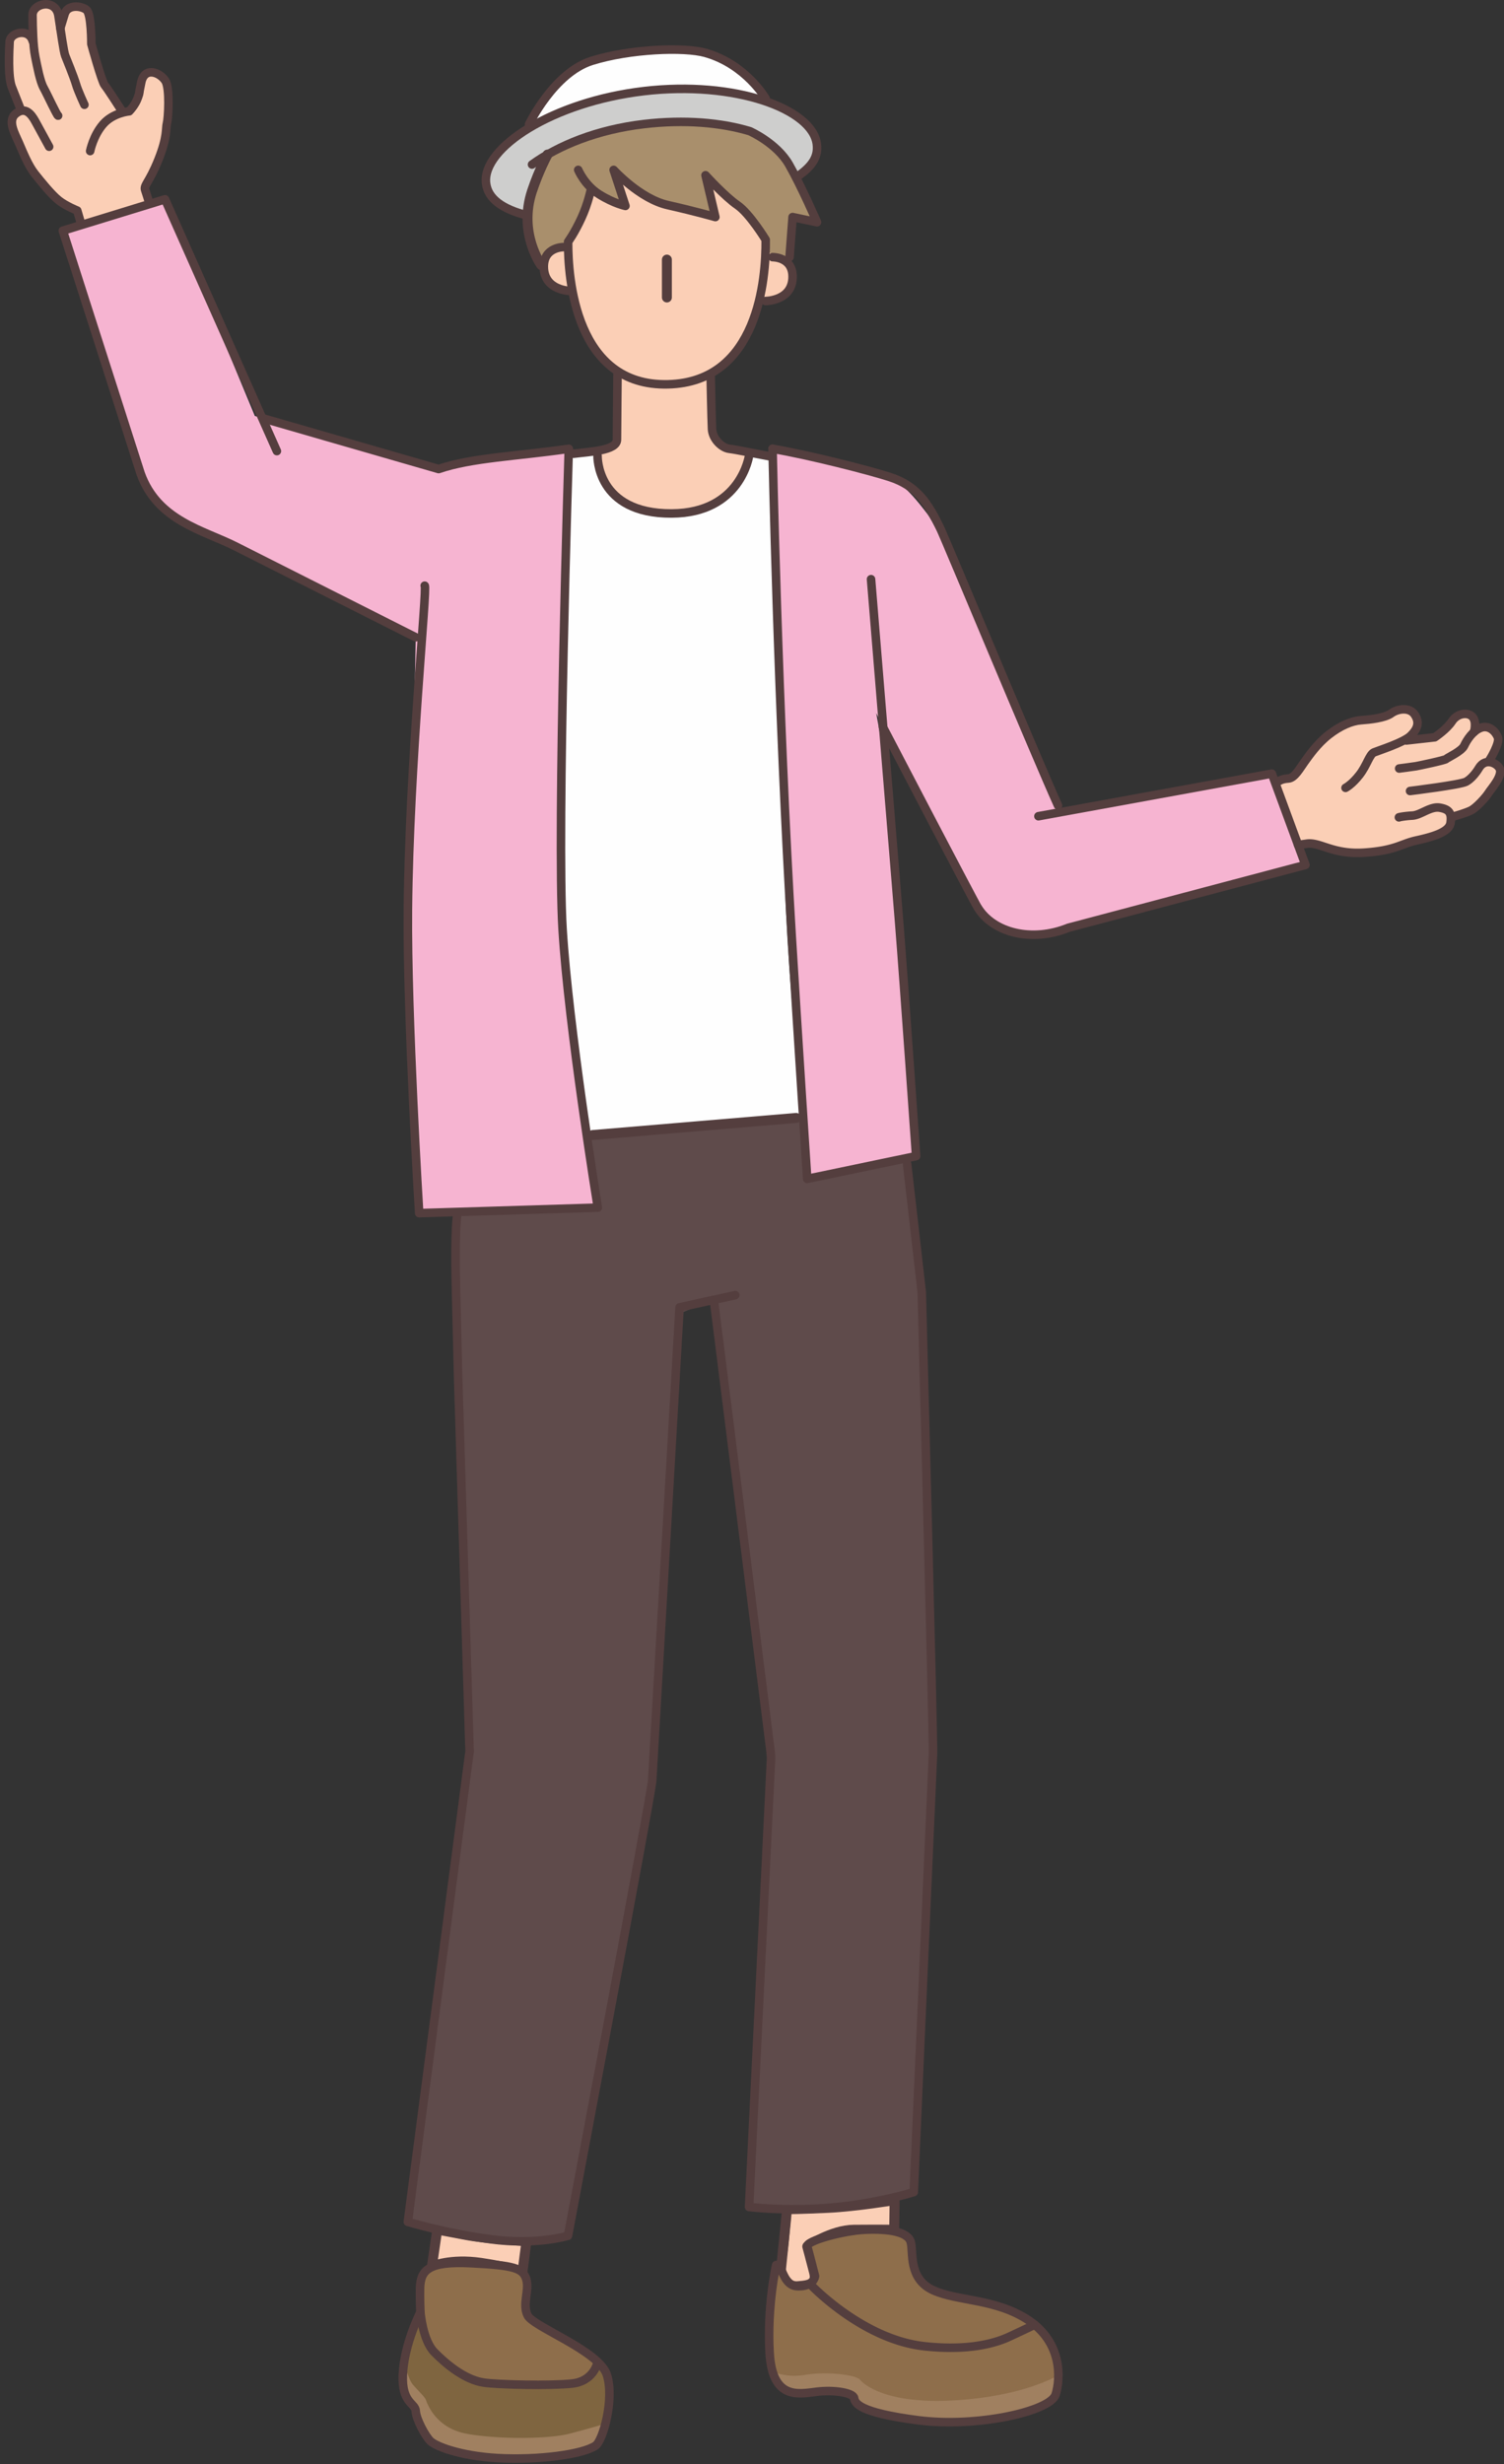
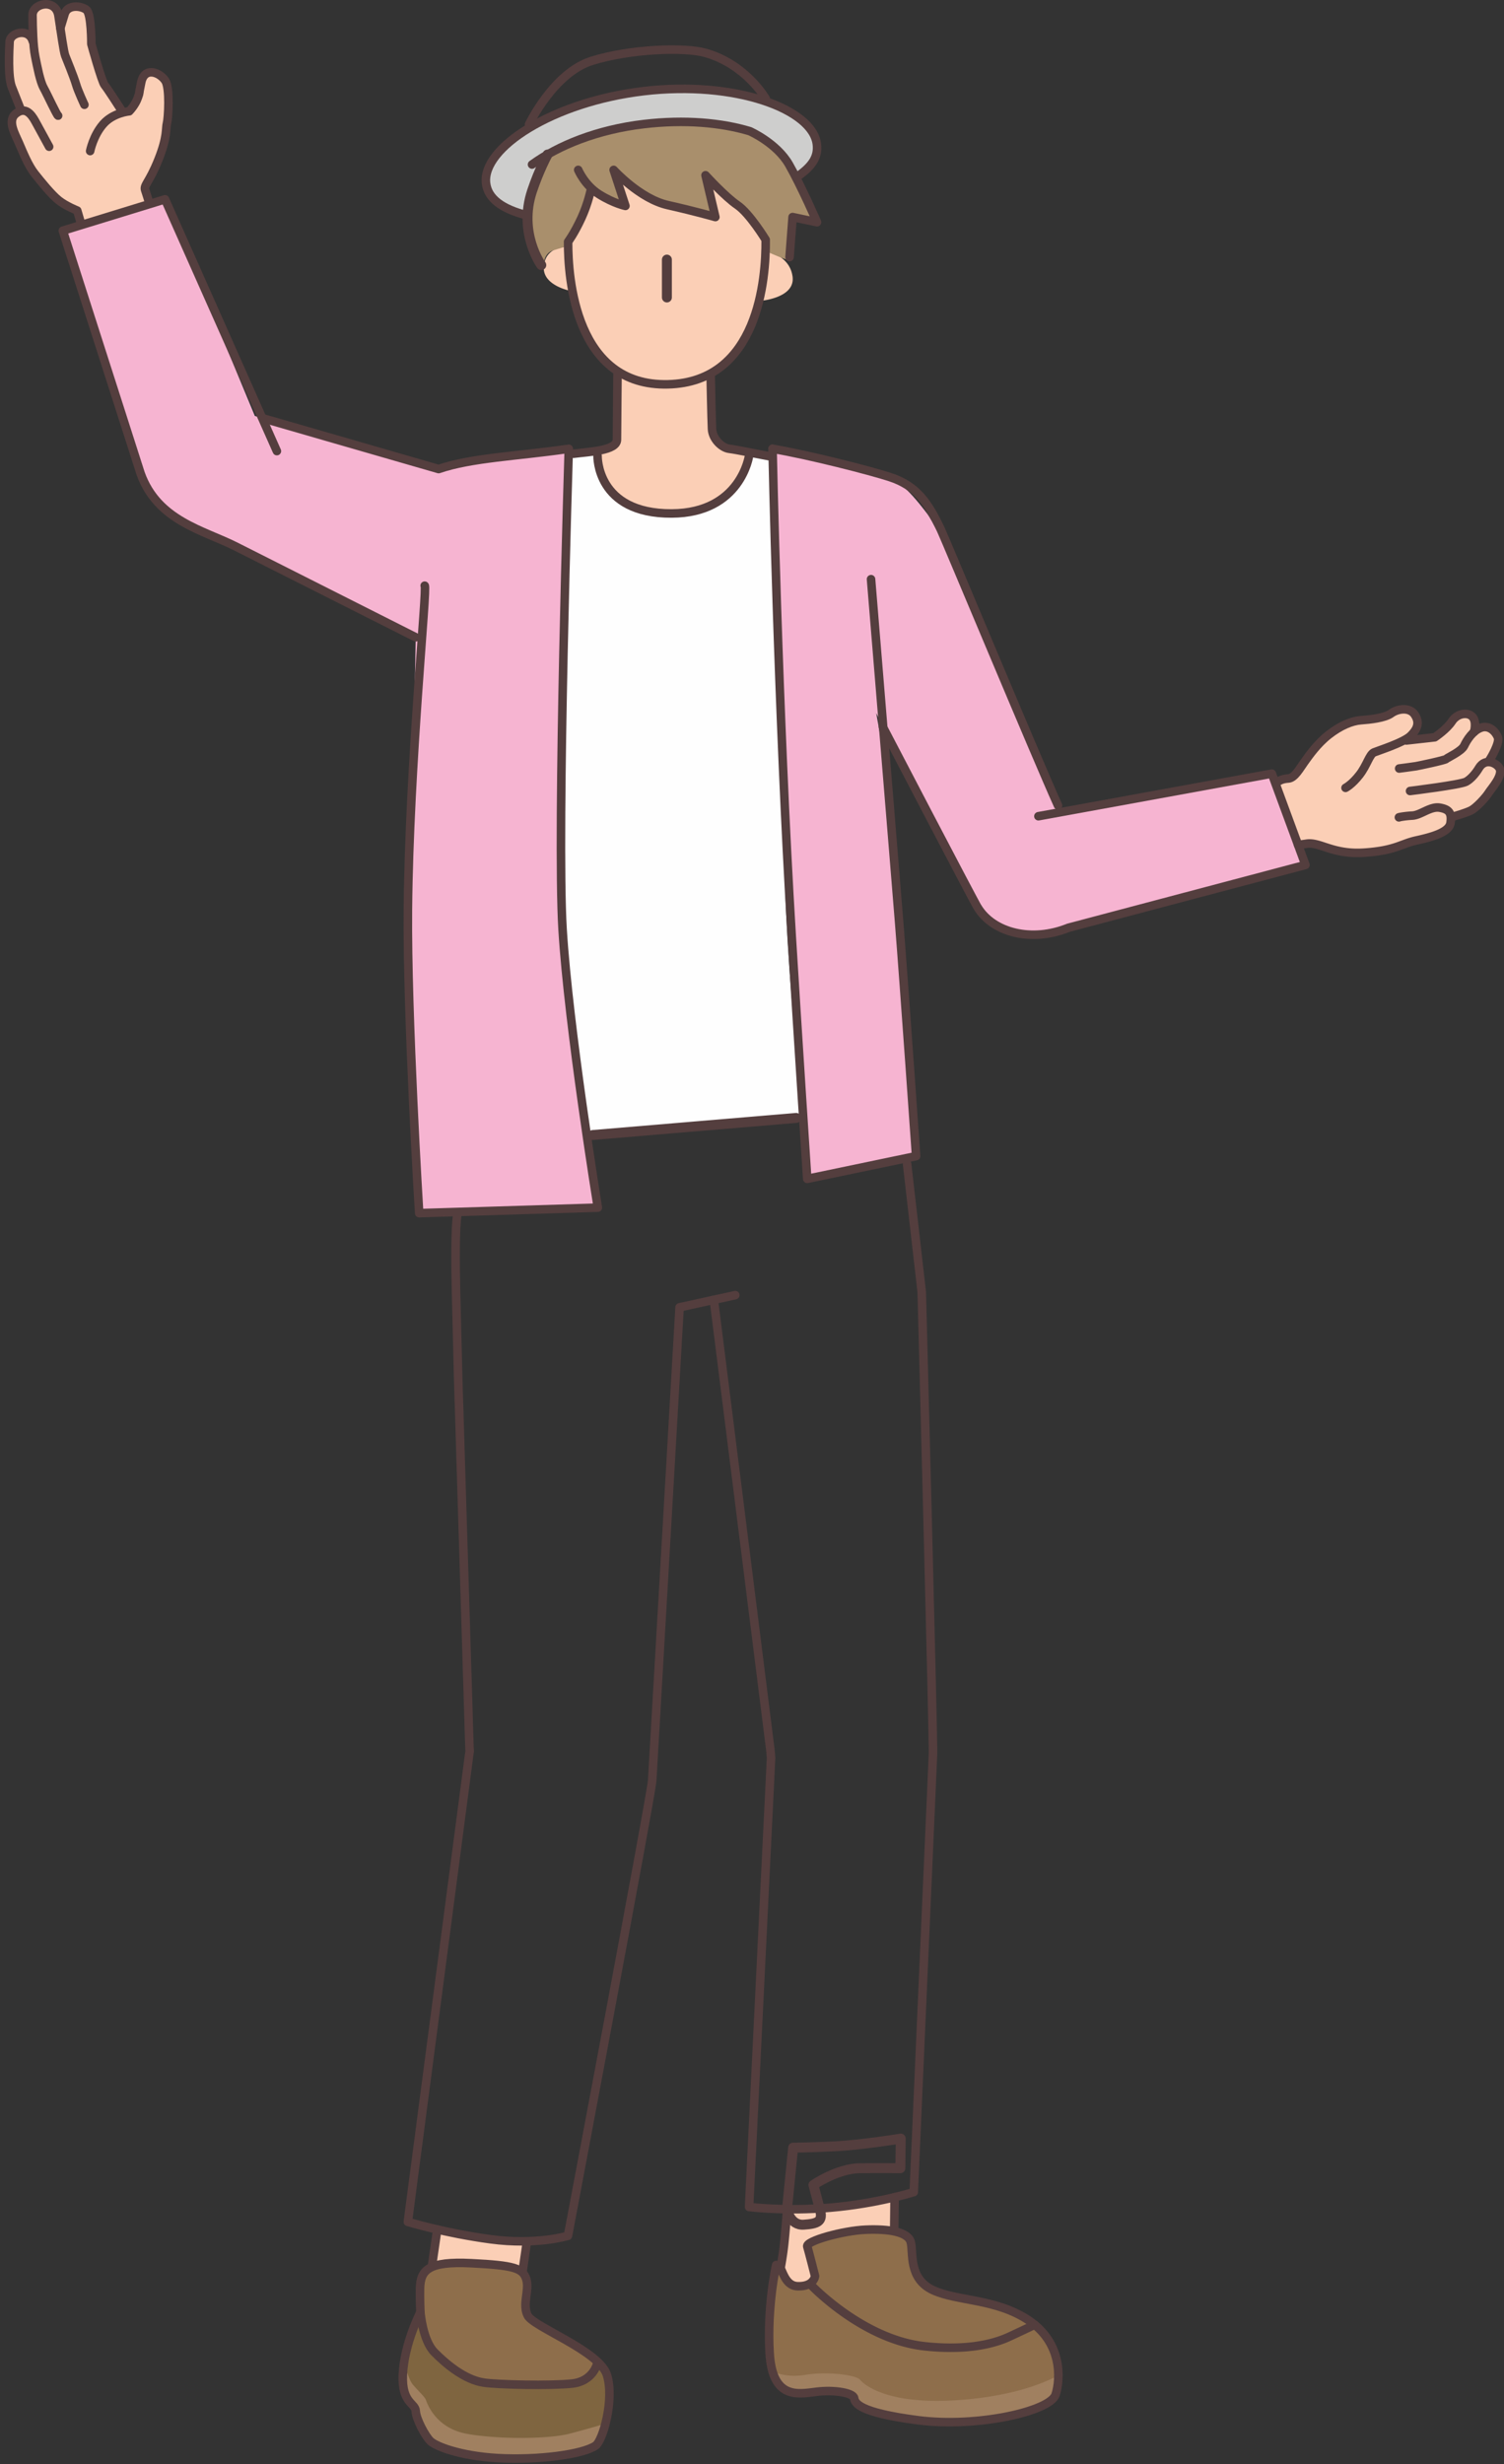
<svg xmlns="http://www.w3.org/2000/svg" width="317" height="519">
  <rect width="100%" height="100%" fill="#333333" stroke="none" />
  <g fill="none" fill-rule="evenodd">
-     <path d="M111.068 29.654s1.402-4.908 4.335-9.585c2.932-4.678 8.436-7.63 18.85-9.17 10.414-1.542 14.579.412 18.897 2.087 4.317 1.674 9.62 11.183 9.62 11.183l-51.702 5.485z" fill="#FEFEFE" />
    <path d="M111.068 45.382s-10.33-1.959-8.662-8.204c1.666-6.244 13.126-16.877 34.906-18.153 21.778-1.276 35.119 5.335 34.86 11.364-.26 6.031-4.51 6.79-4.51 6.79l-56.594 8.203z" fill="#CECECD" />
    <path d="M161.357 52.86v-2.403s-1.681-3.758-4.758-6.265a955.978 955.978 0 00-7.621-6.109l1.803 7.636s-6.098-.984-10.027-2.52c-3.93-1.536-10.021-6.02-10.021-6.02l1.092 6.191-7.24-3.668s-1.126 4.58-2.393 6.966c-1.266 2.387-3.353 5.378-3.353 5.378s-3.91.085-4.218 4.115c-.31 4.03 5.695 5.123 5.695 5.123s2.27 9.168 5.22 12.393c2.948 3.226 4.623 4.861 4.623 4.861V92.6c0 2.517-4.623 2.416-4.623 2.416s1.05 13.136 15.027 13.136c13.978 0 17.316-12.152 17.316-12.152s-7.808-.869-7.808-5.632v-11s5.288-4.276 7.123-8.514c1.835-4.238 2.787-7.45 2.787-7.45s7.67-.494 7.07-5.124c-.598-4.629-5.694-5.42-5.694-5.42m107.351 111.835l4.89 13.268s.264-1.188 4.247 0c3.983 1.188 9.42 2.638 15.013.857 5.594-1.782 12.301-3 12.484-3.958.183-.958 1.065-2.897 1.065-2.897s3.94-.891 5.633-2.913c1.692-2.023 4.586-4.61 4.176-6.095-.41-1.484-2.202-2.991-2.202-2.991s3.643-2.555 1.714-4.614c-1.929-2.06-3.583-2.067-3.583-2.067s-1.759-4.183-3.639-3.115c-1.879 1.068-6.4 5.108-6.4 5.108l-4.744-.336s2.478-5.19-.167-5.261c-2.645-.072-5.637 1.439-8.827 1.885-3.189.446-4.98-.15-8.305 3.19-3.324 3.34-7.945 8.933-7.945 8.933l-3.41 1.006zM31.488 43.05l-.936-3.19s4.356-8.026 4.633-13.88c.277-5.853.414-9.097-1.184-9.891-1.598-.793-3.05-2.264-3.75.027-.7 2.29-1.059 4.88-2.035 6.104-.975 1.224-2.099 1.427-2.063 1.419.037-.008-4.49-6.516-4.49-6.516S19.005 8.7 19.055 7.195c.052-1.506 1.294-5.287-1.412-5.811-2.705-.523-4.069 1.723-4.069 1.723s-3.567-3.972-5.6-1.737C5.94 3.604 6.885 7.283 6.885 7.283s-2.05-1.318-3.822.028c-1.772 1.347-1.347 7.696-.957 9.363.39 1.667 2.33 6.564 2.33 6.564s-2.728 1.292-1.75 3.72c.979 2.428 2.964 8.516 6.681 12.133 3.72 3.617 6.91 5.26 6.91 5.26l.835 2.834 14.375-4.135zM92.166 469.6l-1.137 7.79s3.895-1.717 10.403-.755c6.51.96 8.675 2.018 8.675 2.018l.863-6.576s-8.208-.496-12.387-1.255c-4.18-.76-6.417-1.222-6.417-1.222" fill="#FBCFB6" />
-     <path d="M92.166 469.6l-1.137 7.79s3.895-1.717 10.403-.755c6.51.96 8.675 2.018 8.675 2.018l.863-6.576s-8.208-.496-12.387-1.255c-4.18-.76-6.417-1.222-6.417-1.222z" stroke="#543E3E" stroke-width="2.093" stroke-linecap="round" stroke-linejoin="round" />
    <path d="M165.873 465.325c0 .435-1.297 12.96-1.297 12.96s.614 3.454 3.52 3.262c2.907-.193 4.067-.677 3.478-2.966-.588-2.288-1.426-5.405-1.426-5.405s5.045-3.483 9.8-3.524c4.755-.041 8.525 0 8.525 0l.08-6.24s-8.087 1.34-13.956 1.624c-5.87.284-8.724.288-8.724.288" fill="#FBCFB6" />
-     <path d="M165.873 465.325c0 .435-1.297 12.96-1.297 12.96s.614 3.454 3.52 3.262c2.907-.193 4.067-.677 3.478-2.966-.588-2.288-1.426-5.405-1.426-5.405s5.045-3.483 9.8-3.524c4.755-.041 8.525 0 8.525 0l.08-6.24s-8.087 1.34-13.956 1.624c-5.87.284-8.724.288-8.724.288z" stroke="#543E3E" stroke-width="2.093" stroke-linecap="round" stroke-linejoin="round" />
+     <path d="M165.873 465.325s.614 3.454 3.52 3.262c2.907-.193 4.067-.677 3.478-2.966-.588-2.288-1.426-5.405-1.426-5.405s5.045-3.483 9.8-3.524c4.755-.041 8.525 0 8.525 0l.08-6.24s-8.087 1.34-13.956 1.624c-5.87.284-8.724.288-8.724.288z" stroke="#543E3E" stroke-width="2.093" stroke-linecap="round" stroke-linejoin="round" />
    <path d="M110.958 487.034s1.843-6.887-.85-8.382c-2.694-1.494-8.74-2.78-13.909-2.02-5.17.758-6.885 1.216-7.527 3.92-.64 2.7-.645 7.712-.645 7.712s-3.11 8.763-3.138 12.666c-.028 3.9 2.734 6.909 2.734 6.909s1.312 5.821 3.975 6.935c2.663 1.114 8.41 4.029 18.51 3.06 10.1-.967 14.956-1.3 15.887-3.212.931-1.912 3.964-8.514 2.454-12.306-1.51-3.793-2.665-5.46-5.764-7.352-3.1-1.892-11.727-7.93-11.727-7.93" fill="#7F6540" />
    <path d="M122.685 494.963c-3.1-1.892-11.727-7.929-11.727-7.929s1.844-6.887-.85-8.382-8.74-2.78-13.91-2.02c-5.168.76-6.884 1.217-7.525 3.92-.448 1.887-.585 4.896-.627 6.542l.563.578s.289 5.88 4.839 9.568c4.549 3.69 5.403 5 14.82 5.64 9.417.64 15.055-.58 16.7-2.865.439-.609.842-1.34 1.197-2.086-.865-1.129-1.93-2.019-3.48-2.966m41.171-17.552s-2.679 13.2-1.522 19.532c1.156 6.332 3.071 7.453 6.393 7.147 3.322-.307 8.481-.928 9.892.045 1.411.973.632 2.357 4.231 3.401 3.6 1.044 12.508 3.581 23.333 2.342 10.824-1.239 15.775-2.666 16.305-5.502.53-2.835 1.342-11.487-4.413-14.714-5.756-3.227-10.118-5.127-14.615-5.448-4.495-.322-9.99-3.14-10.577-5.89-.588-2.749-.04-6.91-3.319-8.047-3.277-1.136-8.983-1.504-13 0-4.016 1.504-6.416 2.9-6.416 2.9s2.851 5.23 1.632 6.692c-1.219 1.463-2.767 3.092-4.98 1.485-2.213-1.606-2.944-3.943-2.944-3.943" fill="#8E6E4B" />
    <path d="M218.075 489.662c-5.756-3.228-10.118-5.127-14.614-5.448-4.496-.322-9.99-3.14-10.578-5.89-.588-2.749-.04-6.91-3.318-8.047-3.278-1.136-8.984-1.504-13 0-4.017 1.504-6.417 2.9-6.417 2.9s2.851 5.23 1.632 6.692c-.293.353-.606.713-.942 1.036.426.558.835 1.052 1.186 1.403 1.707 1.707 11.101 11.06 24.629 12.051 8.738.641 17.118-2.228 21.959-4.34-.178-.12-.345-.25-.537-.357" fill="#8E6E4B" />
    <path d="M162.668 499.409c1.19 3.724 3.344 4.932 6.06 4.682 3.321-.308 8.48-.928 9.891.044 1.411.974.632 2.358 4.231 3.401 3.6 1.044 12.508 3.582 23.333 2.342 10.824-1.24 15.775-2.666 16.305-5.501.162-.868.35-2.283.368-3.918-2.479 1.224-8.465 4.062-19.99 5.012-15.543 1.28-20.663-3.11-21.577-4.207-.915-1.096-7.146-1.781-11.52-1.05-4.375.731-7.1-.805-7.1-.805m-71.071 15.365c2.663 1.113 8.41 4.028 18.51 3.06 10.1-.967 14.957-1.3 15.887-3.212a37.953 37.953 0 001.728-4.154c-2.426.706-5.517 1.586-7.775 2.164-4.29 1.097-14.85 1.219-21.555 0-6.705-1.22-8.411-6.583-8.655-7.192-.244-.61-1.341-1.585-2.682-3.124-.778-.894-1.382-2.98-1.752-4.577-.245 1.203-.41 2.32-.415 3.19-.027 3.9 2.734 6.909 2.734 6.909s1.312 5.823 3.975 6.936" fill="#A08060" />
-     <path d="M96.606 255.27s-.87 10.906-.178 29.22c.691 18.314 2.574 84.416 2.574 84.416L85.964 467.99s13.415 3.826 21.26 3.815c7.842-.011 12.49-.881 12.49-.881l17.75-95.893 5.715-98.37 7.277-2.878 12.06 96.537-4.633 94.53s8.837 1.445 18.681.004c9.844-1.442 16.027-3.132 16.027-3.132l4.061-97.123s-1.654-85.967-2.37-92.416c-.717-6.45-3.829-28.023-3.829-28.023l-20.31 4.142-.968-12.833-45.515 3.598 2.345 15.298-29.399.905z" fill="#5F4B4B" />
    <path d="M125.536 95.016l-5.691.68s-1.958 95.874-.637 108.017c1.32 12.143 4.452 35.354 4.452 35.354l45.515-3.597c-5.393-53.207-3.092-52.14-5.41-108.355-.543-13.158-.357-30.68-.357-30.68l-5.53-.436s-2.198 12.902-18.82 12.153c-13.522-.61-13.522-13.136-13.522-13.136" fill="#FEFEFE" />
    <path d="M162.83 94.53s.681 14.08.811 29.847c.22 26.734 2.6 66.455 3.156 76.525.774 13.971 3.345 47.401 3.345 47.401l22.947-4.787s-3.8-50.498-4.44-63.158c-.64-12.66-3.977-30.188-3.977-30.188s18.748 39.47 22.343 42.265c3.594 2.797 8.286 5.6 18.153 2.986l49.984-13.238-7.086-19.23-45.07 8.217s-23.214-57.27-27.612-63.018c-4.398-5.747-6.987-8.113-13.078-9.445-6.09-1.333-19.476-4.177-19.476-4.177" fill="#F6B4D1" />
    <path d="M115.403 32.549s-3.31 6.614-4.211 10.637c-.903 4.023 3.429 12.975 3.429 12.975s-.25-2.742 1.985-3.428l2.234-.687s2.089-2.81 3.353-5.378c1.262-2.568 2.394-6.965 2.394-6.965l3.695 1.872c1.895.96 3.219 1.062 3.219 1.062l-.768-5.458s4.463 4.572 10.02 6.02a584.91 584.91 0 0010.028 2.52l-1.803-7.635s5.154 3.546 7.62 6.109c2.468 2.564 4.759 6.265 4.759 6.265v2.402s5.082 2.336 5.07 1.82c-.012-.514.625-8.96.625-8.96l5.156 1.086s-4.236-11.412-7.442-14.257c-3.206-2.845-7.844-6.887-14.977-6.878-7.133.009-18.242.07-25.127 2.84-6.884 2.77-9.26 4.038-9.26 4.038" fill="#A98F6C" />
    <path d="M17.113 47.185l-.835-2.833s-2.415-.954-3.938-2.18c-1.524-1.226-3.688-3.911-5.026-5.597-1.337-1.686-2.452-4.446-3.3-6.417-.848-1.971-2.554-4.752-.649-6.248 1.905-1.496 3.184.022 4.079 1.659l2.914 5.335" stroke="#543E3E" stroke-width="1.8" stroke-linecap="round" stroke-linejoin="round" />
    <path d="M119.326 94.604s-.686 85.048-.992 96.757c-.365 14.019 7.671 63.005 7.671 63.005s-37.568 2.613-37.656 1.158c-.088-1.455-3.714-59.267-2.389-78.304 1.326-19.037 1.661-42.988 1.661-42.988s-47.47-23.833-52.265-26.08c-4.793-2.246-8.963-18.542-12.246-28.783l-9.867-30.78 21.535-6.61 18.935 45.637 38.738 11.182s7.326-1.682 15.315-2.798c6.533-.913 11.56-1.396 11.56-1.396" fill="#F6B4D1" />
    <path d="M87.621 134.232l-37.948-19.136c-6.832-3.445-16.444-5.367-20.032-15.356L13.243 48.59l21.535-6.61 23.58 53.036m103.973 1.117c-3.615-.662-6.895-1.386-8.616-1.597-1.586-.195-3.54-2.064-3.645-4.168-.103-2.103-.28-11-.28-11m69.077 92.555l49.199-8.97 7.086 19.23-49.983 13.238c-7.596 3.086-15.861 1.136-19.15-4.37-.455-.585-19.93-37.919-19.93-37.919" stroke="#543E3E" stroke-width="1.8" stroke-linecap="round" stroke-linejoin="round" />
    <path d="M162.83 94.53c7.988 1.36 20.633 4.622 24.708 5.944 5.75 1.865 8.125 5.511 10.748 11.035.991 2.086 20.327 48.468 24.71 58.148M120.913 95.569c3.402-.437 9.125-.625 9.125-2.968s.12-14.063.12-14.063M55.423 88.11l37.03 10.687c6.912-2.377 16.616-2.705 26.873-4.193M89.512 123.36c.63.074-3.259 37.731-3.54 68.257-.205 22.351 2.378 63.907 2.378 63.907l37.655-1.159s-6.187-38.018-7.431-58.64c-1.244-20.622 1.307-101.195 1.307-101.195" stroke="#543E3E" stroke-width="1.8" stroke-linecap="round" stroke-linejoin="round" />
    <path d="M167.814 235.47l-42.876 3.598" stroke="#543E3E" stroke-width="2.093" stroke-linecap="round" stroke-linejoin="round" />
    <path d="M125.948 96.02s-.312 12.214 15.632 12.132C156.163 108.077 157.879 96 157.879 96m4.951-1.47s1.12 54.89 4.06 102.962c1.26 20.621 3.252 50.811 3.252 50.811l22.947-4.787s-2.557-36.459-3.562-49.024c-1.22-15.266-5.938-72.498-5.938-72.498M96.392 255.778c-.463 2.813-.413 10.59-.275 16.16.139 5.569.33 13.26.442 17.964l2.38 77.838c.002.393.037.779.064 1.166-.045.284-.106.56-.14.85l-12.9 98.235s7.71 2.36 17.429 3.666c9.72 1.307 16.32-.732 16.32-.732s17.577-92.921 17.752-95.893c1.234-21.024 5.773-99.667 5.773-99.667l11.74-2.571" stroke="#543E3E" stroke-width="1.8" stroke-linecap="round" stroke-linejoin="round" />
    <path d="M150.456 273.784l11.891 94.596c.05.377.168 1.66.17 1.94l-4.634 94.531s7.467.981 17.186.147c9.874-.849 17.522-3.275 17.522-3.275l4.057-92.269c.136-1.904-2.367-97.27-2.367-97.27l-3.094-27.035M88.609 487.034s-.122-2.762-.078-4.986c.078-3.914 1.737-5.805 10.8-5.35 9.065.456 10.876 1.05 11.597 3.379.722 2.329-.916 5.197.283 7.627 1.199 2.433 15.148 7.454 16.727 12.575 1.579 5.12-.858 13.788-2.406 14.846-2.708 1.85-12.107 3.106-20.662 2.62-8.03-.458-13.074-2.533-14.151-3.57-1.077-1.04-3.017-4.63-3.095-6.336-.08-1.707-2.986-1.66-2.718-7.651.295-6.572 3.703-13.154 3.703-13.154zm22.361-14.293l-.862 5.911M92.166 469.6l-1.137 7.79" stroke="#543E3E" stroke-width="1.8" stroke-linecap="round" stroke-linejoin="round" />
    <path d="M88.609 487.034s.468 5.915 2.956 8.432c2.486 2.515 6.35 5.736 10.315 6.373 2.83.454 14.298.699 18.747.206 4.322-.48 5.21-4.088 5.21-4.088m37.757-20.877s.645.046.982.778c.595 1.291 1.31 3.613 3.52 3.69 3.464.117 3.69-2.135 3.69-2.135s-1.287-5.082-1.638-6.237c-.35-1.157 7.539-3.337 12.302-3.538 4.764-.203 8.975.425 9.521 2.663.546 2.236-.512 7.655 4.644 10.058 5.157 2.404 13.289 1.743 20.234 6.394 6.945 4.65 6.754 12.125 5.64 15.623-1.116 3.498-16.545 7.015-29.018 5.394-12.474-1.62-13.284-3.594-13.44-4.662-.157-1.068-4.078-1.82-7.982-1.325-3.903.495-9.262 1.62-9.833-8.17-.579-9.915 1.378-18.533 1.378-18.533z" stroke="#543E3E" stroke-width="1.8" stroke-linecap="round" stroke-linejoin="round" />
    <path d="M171.003 481.355s10.822 11.405 23.805 12.833c10.004 1.1 15.595-.934 17.882-1.99a530.194 530.194 0 005.385-2.535m-52.202-23.903s-.25 3.68-.59 6.854c-.27 2.508-.707 4.797-.707 4.797m23.978-14.606l-.082 6.847m85.125-291.689l1.845-.262c2.796-.397 5.456 2.323 12.04 1.895 6.583-.427 7.808-1.862 10.97-2.558 3.162-.696 6.989-1.68 7.275-3.723.287-2.044-.277-2.856-2.268-3.193-1.99-.337-4.001 1.575-5.786 1.67-1.785.094-2.98.369-2.81.368" stroke="#543E3E" stroke-width="1.8" stroke-linecap="round" stroke-linejoin="round" />
    <path d="M306.408 171.965s2.357-.656 3.565-1.23c1.209-.571 3.286-2.916 3.76-3.706.474-.788 2.976-3.485 2.397-5.045-.426-1.144-3.022-2.574-4.43-.188-.63 1.065-1.688 2.323-2.69 2.856-1.238.66-11.815 1.957-11.815 1.957m16.819-6.644c.167-.196 2.118-3.472 1.714-4.614-.404-1.142-1.812-2.718-3.583-2.066-1.772.651-2.99 2.626-3.543 3.8-.554 1.171-3.52 2.495-3.782 2.772-.263.276-5.69 1.413-6.371 1.533-.681.12-3.547.481-3.547.481" stroke="#543E3E" stroke-width="1.8" stroke-linecap="round" stroke-linejoin="round" />
    <path d="M310.676 154.197s.651-2.118-.312-3.2c-.963-1.08-3.213-.782-4.324.925-1.111 1.707-3.627 3.375-3.627 3.375l-6.001.67m-26.749 8.497s.583-.414 1.898-.49c1.314-.074 2.482-2.251 3.414-3.534.932-1.284 2.63-3.758 5.088-5.684 2.46-1.926 4.866-2.912 6.768-3.051 1.902-.14 5.065-.463 6.407-1.45 1.342-.988 3.858-1.368 4.942.268 1.083 1.635.634 2.964-.818 4.419-1.452 1.455-6.737 3.113-7.737 3.525-.999.412-1.488 2.69-3.087 4.747-1.598 2.056-2.94 2.732-2.94 2.732M31.233 42.035s-.128-.47-.64-2.015c-.342-1.04.875-1.584 2.81-6.439 1.936-4.854 1.498-6.539 1.783-7.601.285-1.062.665-7.426-.34-8.966-1.172-1.796-4.37-3.023-5.074.309-.705 3.333-.17 1.64-.71 3.235-.54 1.596-1.82 2.886-1.82 2.886s-3.405.283-5.51 2.715S19 31.816 19 31.816" stroke="#543E3E" stroke-width="1.8" stroke-linecap="round" stroke-linejoin="round" />
    <path d="M25.5 23.084s-2.848-4.456-3.451-5.159c-.603-.703-2.801-8.668-2.801-8.668s.035-6.304-1.031-7.18c-1.067-.876-4.094-1.248-4.642 1.03l-.858 2.826m-8.28 17.304s-1.077-2.713-1.94-4.896c-.863-2.185-.562-7.637-.473-9.523.095-2.008 4.068-2.967 4.872-.157" stroke="#543E3E" stroke-width="1.8" stroke-linecap="round" stroke-linejoin="round" />
    <path d="M12.252 24.364c-.22.023-2.278-4.46-3.046-5.846-.77-1.385-1.338-4.407-1.791-6.642-.453-2.235-.534-6.074-.558-8.66-.024-2.585 4.904-3.58 5.46.068.557 3.647 1.116 7.648 1.416 8.412.3.763 1.84 4.511 2.282 6.021.44 1.51 1.779 4.35 1.779 4.35" stroke="#543E3E" stroke-width="1.8" stroke-linecap="round" stroke-linejoin="round" />
    <path d="M140.563 54.68v7.977" stroke="#543E3E" stroke-width="2.093" stroke-linecap="round" stroke-linejoin="round" />
-     <path d="M162.833 54.165s4.22-.079 4.22 4.115c0 5.123-5.697 5.123-5.697 5.123M118.84 52.046s-4.22-.078-4.22 4.115c0 5.123 5.696 5.123 5.696 5.123" stroke="#543E3E" stroke-width="1.8" stroke-linecap="round" stroke-linejoin="round" />
    <path d="M124.586 39.703s-.57 3.041-2.057 6.255c-1.486 3.215-2.79 4.956-2.79 4.956-.033 7.566 1.476 30.544 21.082 30.035 19.038-.495 20.637-22.258 20.563-30.447 0 0-3.369-5.54-5.963-7.303-2.592-1.761-6.72-6.285-6.72-6.285l2.08 8.805s-4.106-1.184-10.028-2.52c-5.92-1.335-11.417-7.416-11.417-7.416l2.488 7.587s-2.41-.491-5.504-2.413c-3.092-1.922-4.45-5.175-4.45-5.175" stroke="#543E3E" stroke-width="1.8" stroke-linecap="round" stroke-linejoin="round" />
    <path d="M111.153 45.382c-5.306-1.339-8.327-3.53-8.71-6.8-.873-7.427 14.006-17.126 33.261-19.387 19.256-2.263 35.595 3.77 36.468 11.194.31 2.633-.95 4.618-4.102 6.79" stroke="#543E3E" stroke-width="1.8" stroke-linecap="round" stroke-linejoin="round" />
    <path d="M112.139 34.654c5.519-4 13.703-7.36 23.565-8.52 8.672-1.017 16.39-.29 22.336 1.497 0 0 5.674 2.505 8.26 7.027 2.588 4.522 5.908 12.148 5.908 12.148l-5.156-1.086-.638 8.446" stroke="#543E3E" stroke-width="1.8" stroke-linecap="round" stroke-linejoin="round" />
    <path d="M115.403 32.549s-1.784 3.249-3.264 7.689c-2.956 8.869 1.95 15.599 1.95 15.599" stroke="#543E3E" stroke-width="2.093" stroke-linecap="round" stroke-linejoin="round" />
    <path d="M111.51 26.196s5.184-10.859 13.206-13.372c8.022-2.513 19.493-2.958 23.986-1.684 8.57 2.43 12.685 9.64 12.685 9.64" stroke="#543E3E" stroke-width="1.8" stroke-linecap="round" stroke-linejoin="round" />
  </g>
</svg>